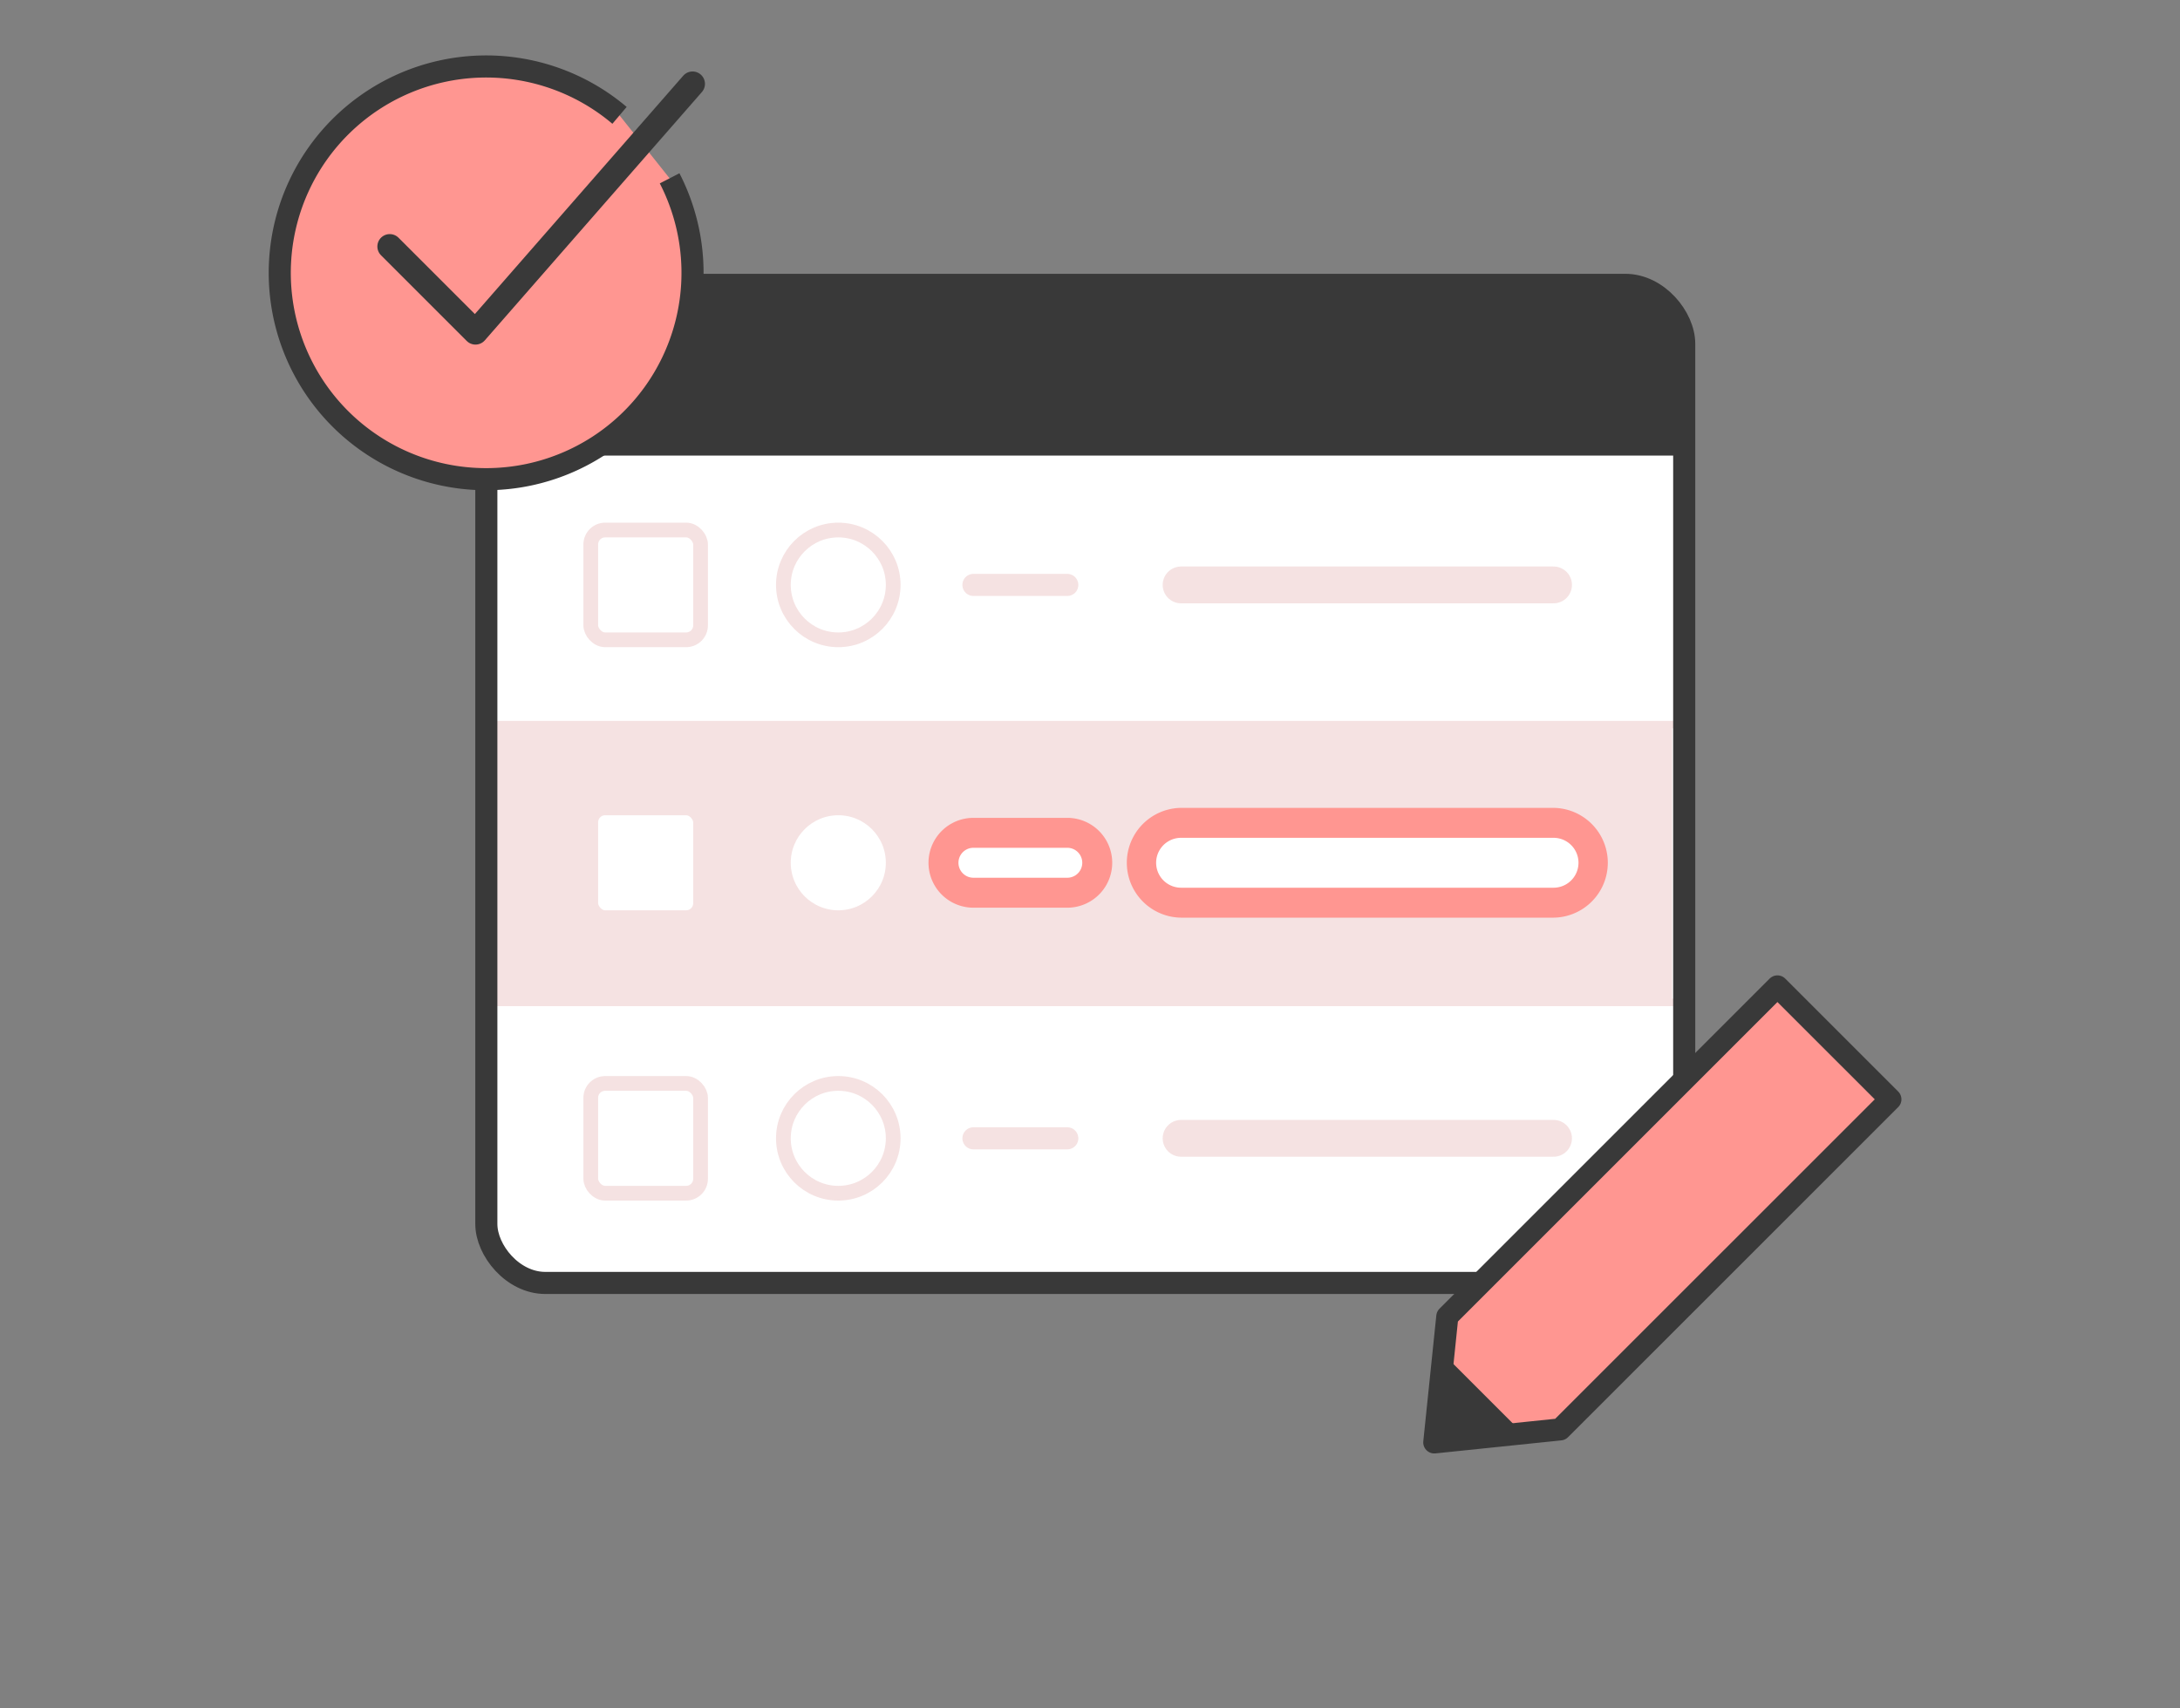
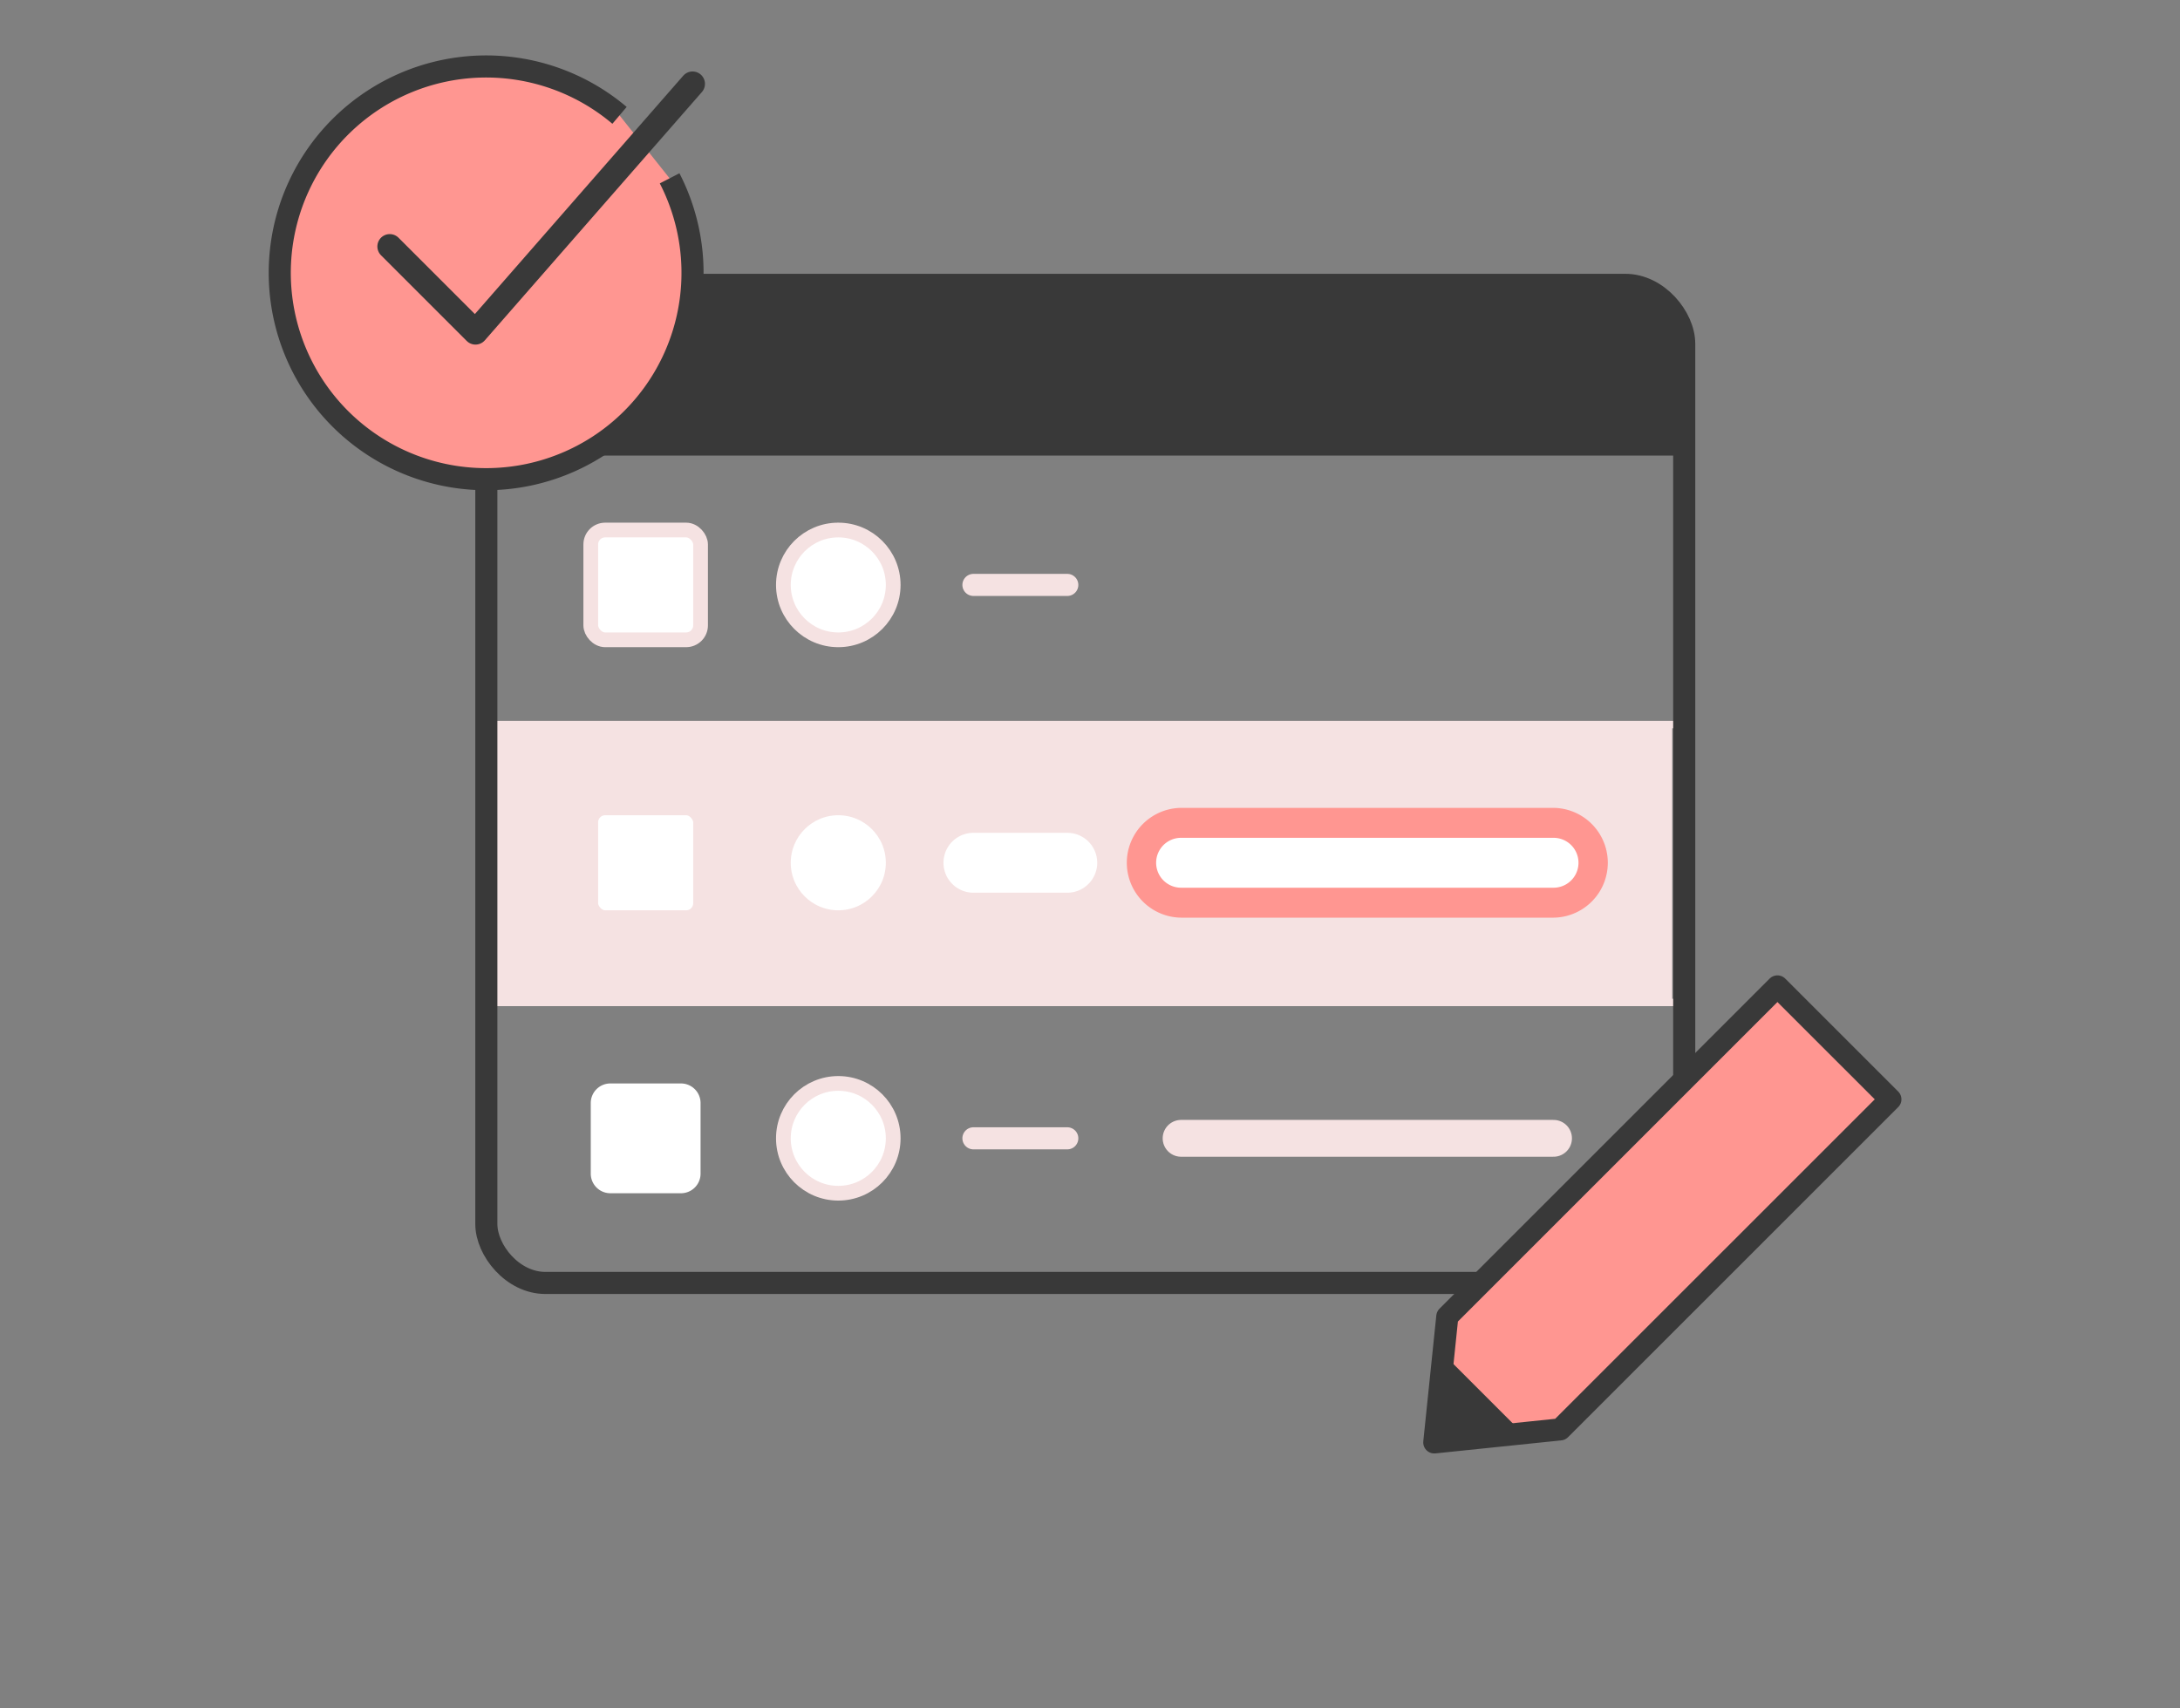
<svg xmlns="http://www.w3.org/2000/svg" width="296" height="232" viewBox="0 0 296 232">
  <rect x="0" y="0" width="296" height="232" fill="#808080" stroke="none" />
  <defs>
    <clipPath id="a">
      <rect width="222.708" height="190.916" fill="none" />
    </clipPath>
    <clipPath id="b">
      <path d="M8,0H154.647a8,8,0,0,1,8,8V127.539a8,8,0,0,1-8,8H8a8,8,0,0,1-8-8V8A8,8,0,0,1,8,0Z" fill="none" />
    </clipPath>
  </defs>
  <g transform="translate(36 6)">
    <g transform="translate(0 1)">
      <g clip-path="url(#a)">
-         <path d="M173.964,158.914H33A10.844,10.844,0,0,1,22.16,148.071V34.218A10.844,10.844,0,0,1,33,23.375h140.96a10.844,10.844,0,0,1,10.843,10.843V148.071a10.844,10.844,0,0,1-10.843,10.843" transform="translate(7.875 8.307)" fill="#fff" />
-       </g>
+         </g>
    </g>
    <g transform="translate(30.035 32.682)">
      <g clip-path="url(#b)">
        <rect width="162.647" height="36.079" transform="translate(0 -13.393)" fill="#393939" />
        <rect width="162.647" height="36.079" transform="translate(0 -13.393)" fill="none" stroke="#393939" stroke-miterlimit="10" stroke-width="1" />
        <path d="M44.875,62.849h-9.6a2.664,2.664,0,0,1-2.655-2.655V50.6a2.664,2.664,0,0,1,2.655-2.655h9.6A2.663,2.663,0,0,1,47.53,50.6v9.6a2.663,2.663,0,0,1-2.655,2.655" transform="translate(-18.442 -14.645)" fill="#fff" />
        <rect width="14.909" height="14.909" rx="1.959" transform="translate(14.179 33.295)" fill="none" stroke="#f5e2e2" stroke-miterlimit="10" stroke-width="2" />
        <path d="M66.827,55.395a7.455,7.455,0,1,1-7.455-7.455,7.454,7.454,0,0,1,7.455,7.455" transform="translate(-11.584 -14.645)" fill="#fff" />
        <ellipse cx="7.455" cy="7.455" rx="7.455" ry="7.455" transform="translate(40.333 33.295)" fill="none" stroke="#f5e2e2" stroke-miterlimit="10" stroke-width="2" />
        <line x2="12.743" transform="translate(66.138 40.749)" fill="none" stroke="#f5e2e2" stroke-linecap="round" stroke-miterlimit="10" stroke-width="3" />
-         <line x2="50.571" transform="translate(94.333 40.749)" fill="none" stroke="#f5e2e2" stroke-linecap="round" stroke-miterlimit="10" stroke-width="5" />
        <line x2="162.647" transform="translate(0 59.72)" fill="none" stroke="#f5e2e2" stroke-miterlimit="10" stroke-width="1" />
        <rect width="161.018" height="38.123" transform="translate(0 59.329)" fill="#f5e2e2" />
        <path d="M44.875,90.687h-9.6a2.664,2.664,0,0,1-2.655-2.655v-9.6a2.664,2.664,0,0,1,2.655-2.655h9.6a2.663,2.663,0,0,1,2.655,2.655v9.6a2.663,2.663,0,0,1-2.655,2.655" transform="translate(-18.442 -4.752)" fill="#fff" />
        <rect width="14.909" height="14.909" rx="1.959" transform="translate(14.179 71.027)" fill="none" stroke="#f5e2e2" stroke-miterlimit="10" stroke-width="2" />
        <path d="M66.827,83.233a7.455,7.455,0,1,1-7.455-7.455,7.454,7.454,0,0,1,7.455,7.455" transform="translate(-11.584 -4.752)" fill="#fff" />
        <ellipse cx="7.455" cy="7.455" rx="7.455" ry="7.455" transform="translate(40.333 71.027)" fill="none" stroke="#f5e2e2" stroke-miterlimit="10" stroke-width="2" />
        <path d="M72.022,86.41a4.066,4.066,0,0,1,0-8.132H84.766a4.066,4.066,0,0,1,0,8.132Z" transform="translate(-5.885 -3.863)" fill="#fff" />
-         <path d="M85.3,80.844a2.033,2.033,0,0,1,0,4.066H72.555a2.033,2.033,0,1,1,0-4.066Zm0-4.066H72.555a6.1,6.1,0,1,0,0,12.2H85.3a6.1,6.1,0,0,0,0-12.2" transform="translate(-6.418 -4.396)" fill="#ff9691" />
        <path d="M93.18,88.121a5.422,5.422,0,0,1,0-10.843H143.75a5.422,5.422,0,0,1,0,10.843Z" transform="translate(1.153 -4.218)" fill="#fff" />
        <path d="M144.284,79.844a3.388,3.388,0,0,1,0,6.777H93.713a3.388,3.388,0,0,1,0-6.777Zm0-4.066H93.713a7.455,7.455,0,0,0,0,14.909h50.571a7.455,7.455,0,0,0,0-14.909" transform="translate(0.62 -4.752)" fill="#ff9691" />
        <line x2="162.647" transform="translate(0 97.452)" fill="none" stroke="#f5e2e2" stroke-miterlimit="10" stroke-width="1" />
        <path d="M44.875,118.3h-9.6a2.664,2.664,0,0,1-2.655-2.655v-9.6a2.664,2.664,0,0,1,2.655-2.655h9.6a2.663,2.663,0,0,1,2.655,2.655v9.6a2.663,2.663,0,0,1-2.655,2.655" transform="translate(-18.442 5.06)" fill="#fff" />
-         <rect width="14.909" height="14.909" rx="1.959" transform="translate(14.179 108.446)" fill="none" stroke="#f5e2e2" stroke-miterlimit="10" stroke-width="2" />
        <path d="M66.827,110.841a7.455,7.455,0,1,1-7.455-7.455,7.454,7.454,0,0,1,7.455,7.455" transform="translate(-11.584 5.06)" fill="#fff" />
        <ellipse cx="7.455" cy="7.455" rx="7.455" ry="7.455" transform="translate(40.333 108.446)" fill="none" stroke="#f5e2e2" stroke-miterlimit="10" stroke-width="2" />
        <line x2="12.743" transform="translate(66.138 115.901)" fill="none" stroke="#f5e2e2" stroke-linecap="round" stroke-miterlimit="10" stroke-width="3" />
        <line x2="50.571" transform="translate(94.333 115.901)" fill="none" stroke="#f5e2e2" stroke-linecap="round" stroke-miterlimit="10" stroke-width="5" />
      </g>
    </g>
    <g transform="translate(0 1)">
      <g clip-path="url(#a)">
        <rect width="162.647" height="135.539" rx="8" transform="translate(30.035 31.683)" fill="none" stroke="#393939" stroke-miterlimit="10" stroke-width="3" />
        <path d="M163.716,93.667l-44.824,44.824-1.769,17.1,17.1-1.769L179.051,109Z" transform="translate(41.624 33.288)" fill="#ff9691" />
        <path d="M163.716,93.667l-44.824,44.824-1.769,17.1,17.1-1.769L179.051,109Z" transform="translate(41.624 33.288)" fill="none" stroke="#393939" stroke-linejoin="round" stroke-width="3" />
        <path d="M117.123,142.5l1.242-12,10.762,10.762Z" transform="translate(41.624 46.379)" fill="#393939" />
        <path d="M47.587,8.133a28.023,28.023,0,1,0,6.8,8.55" transform="translate(0.533 0.533)" fill="#ff9691" />
        <path d="M47.587,8.133a28.023,28.023,0,1,0,6.8,8.55" transform="translate(0.533 0.533)" fill="none" stroke="#393939" stroke-linejoin="round" stroke-width="3" />
        <path d="M53.6,3.238,24.124,36.961,12.484,25.322" transform="translate(4.437 1.151)" fill="none" stroke="#393939" stroke-linecap="round" stroke-linejoin="round" stroke-width="3.366" />
      </g>
    </g>
    <rect width="296" height="232" transform="translate(-36 -6)" fill="none" />
  </g>
</svg>